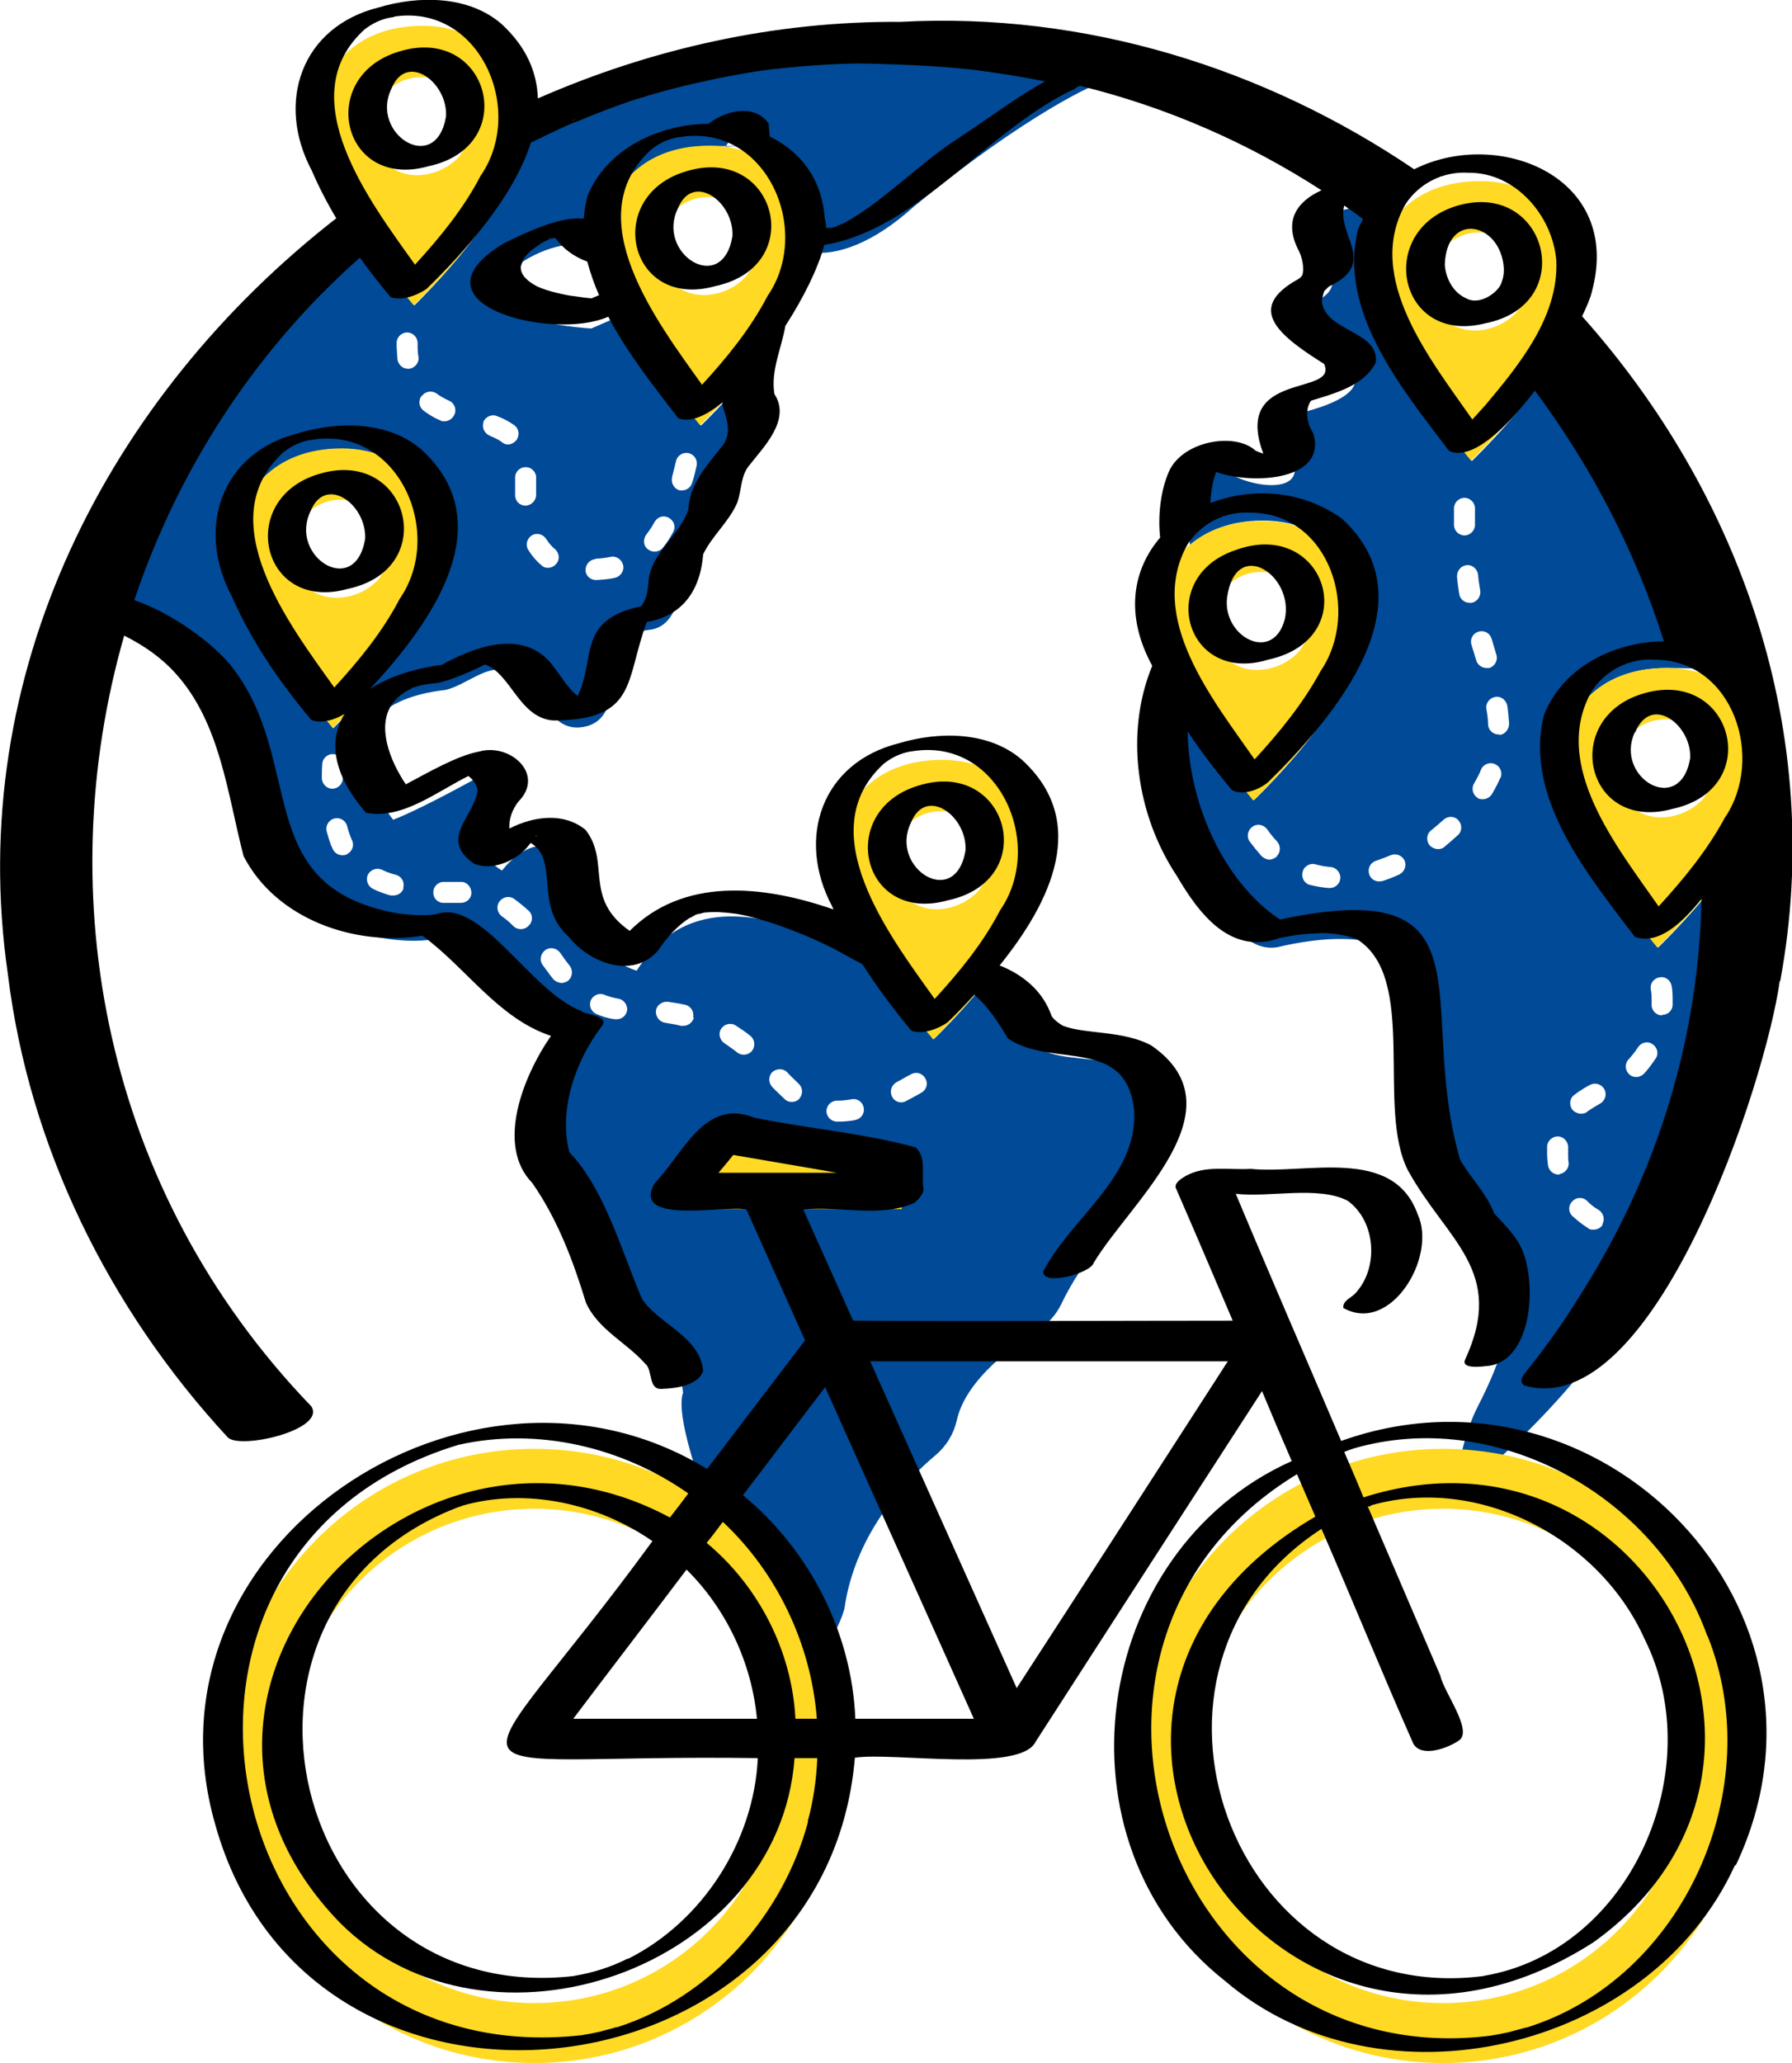
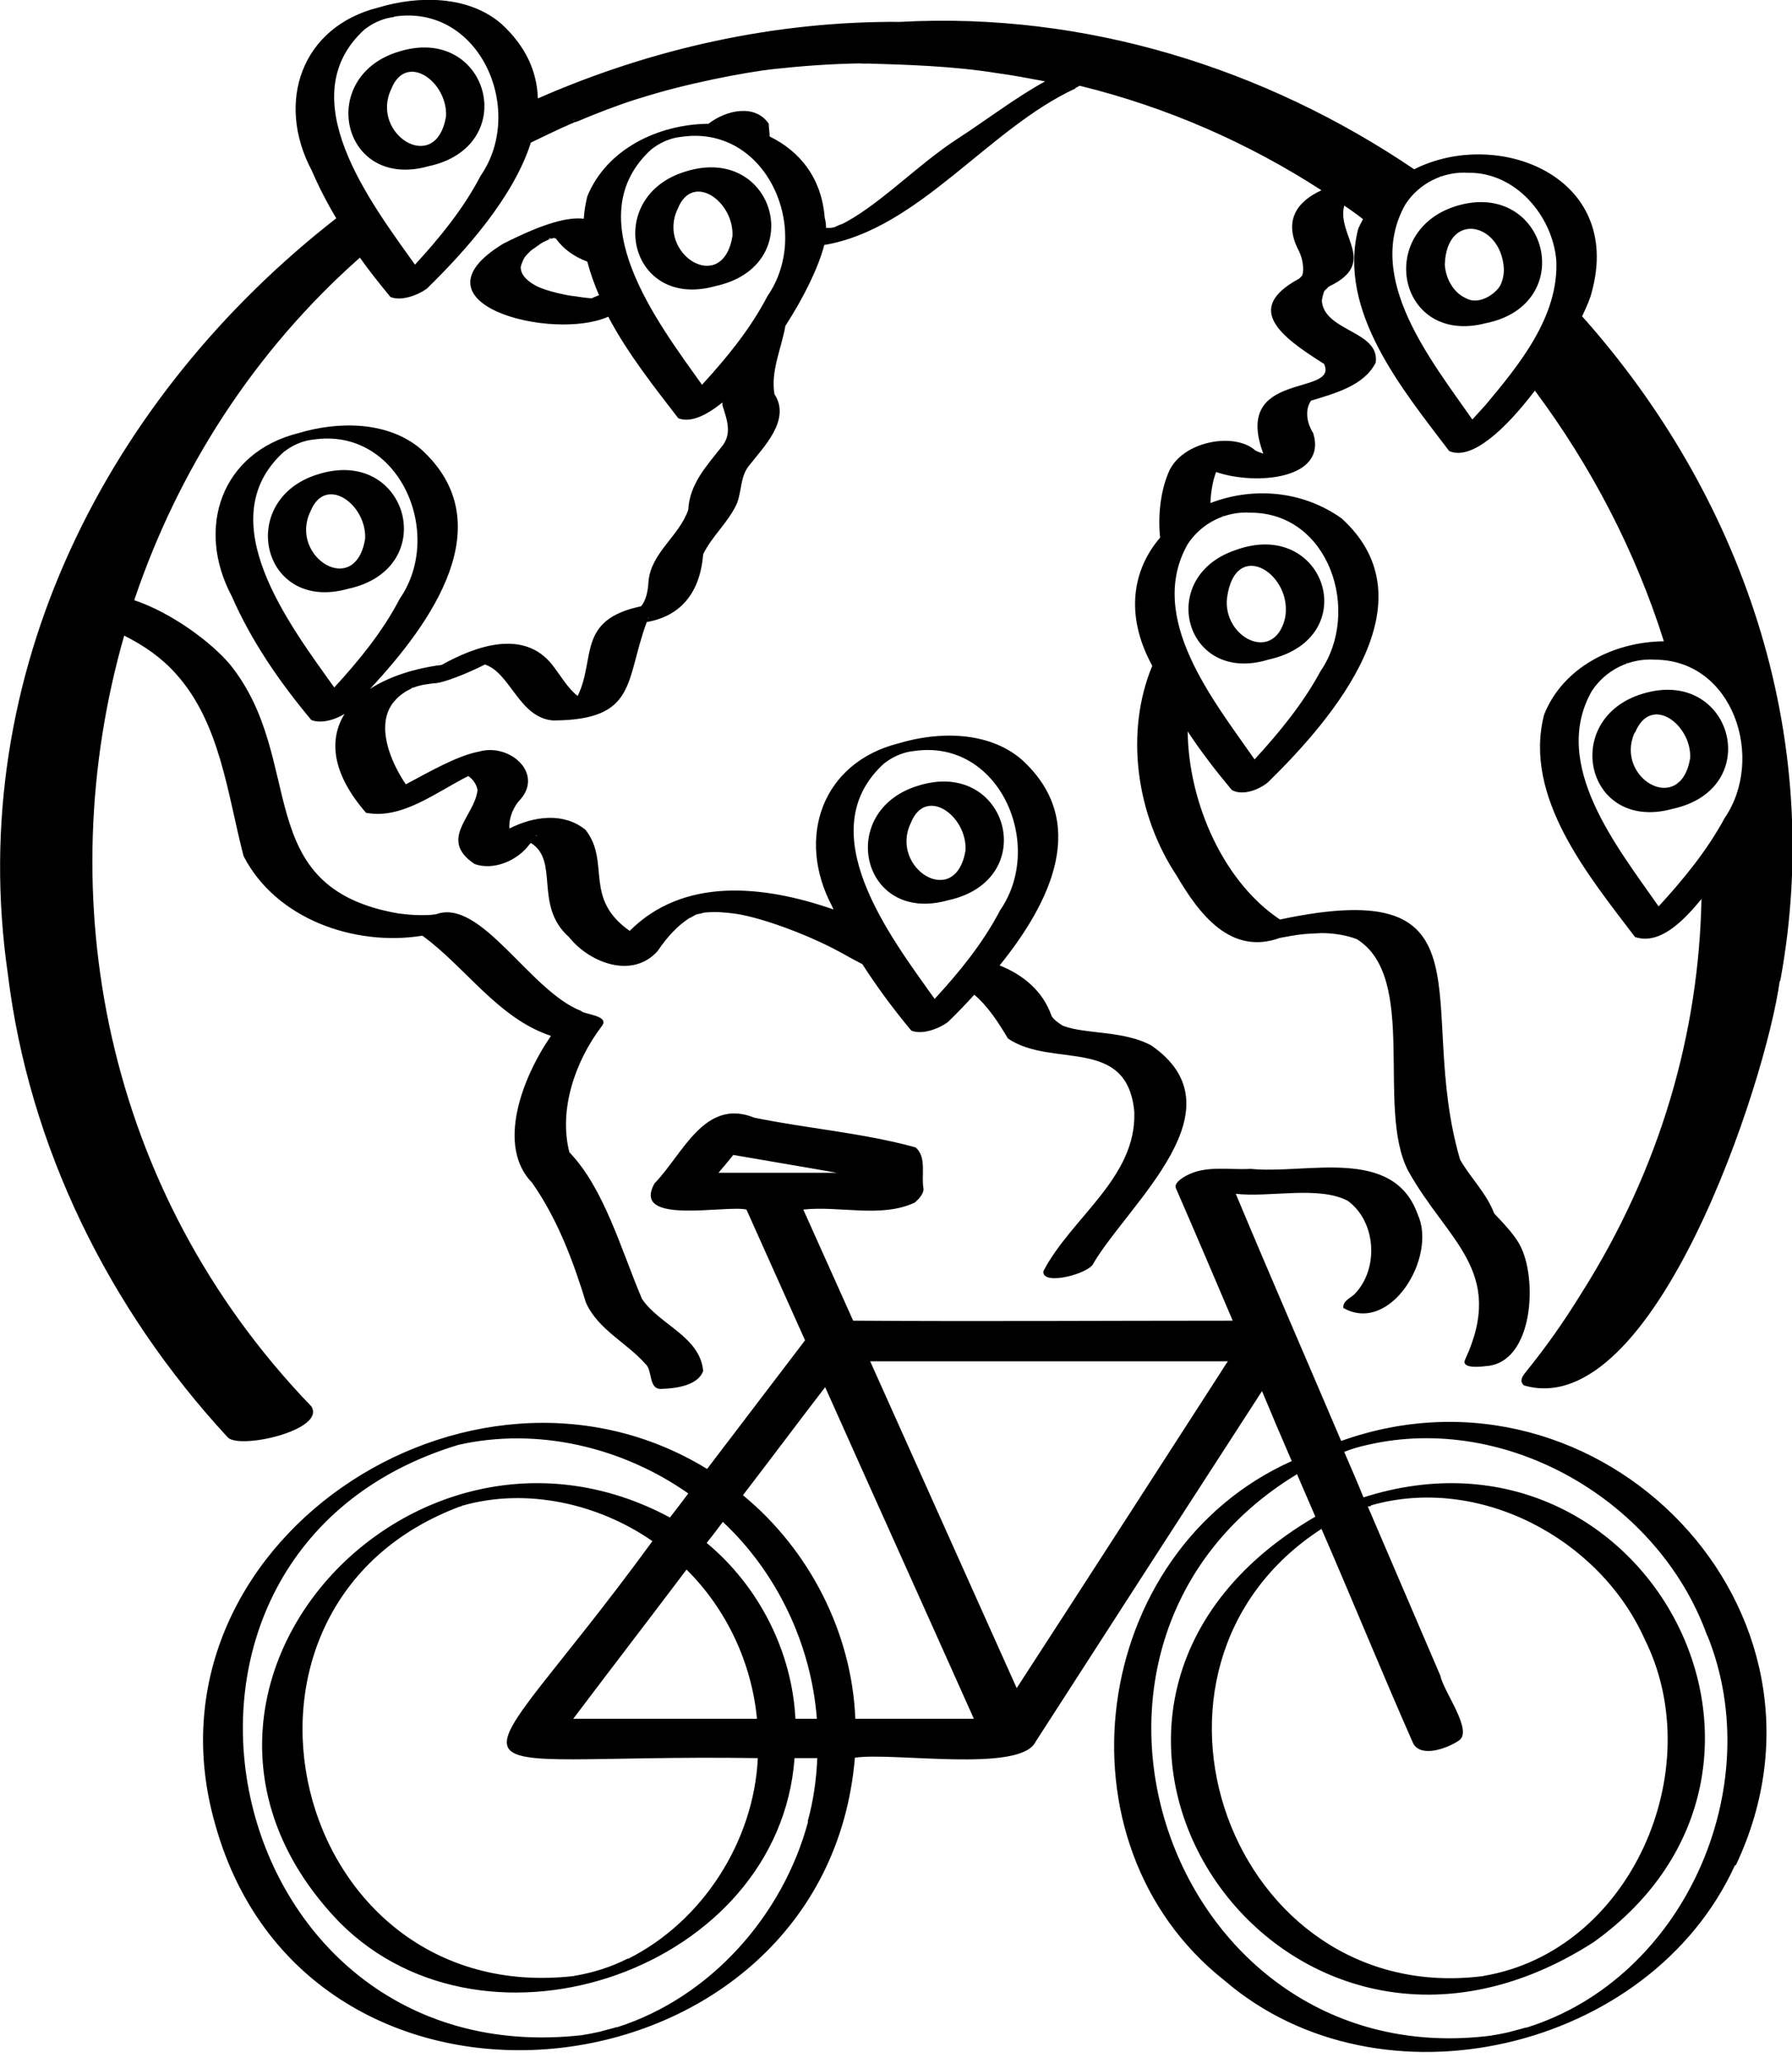
<svg xmlns="http://www.w3.org/2000/svg" id="Design" viewBox="0 0 409.8 471.6">
  <defs>
    <style>.cls-1{fill:#000;}.cls-1,.cls-2,.cls-3{stroke-width:0px;}.cls-2{fill:#004a97;}.cls-3{fill:#ffd923;}</style>
  </defs>
  <g id="_01">
-     <path class="cls-2" d="M235,236.5c-2-5-5.8-8.5-11-10.3-3.3,4-6.9,7.9-10.5,11.4-4-4.8-8.4-10.7-12.2-17-24.4-12.9-44.1-17.1-55.7,1.3-6.4-2-12.6-8.4-14-16.2,2.1-11.9-8.3-17.4-16.8-6.7-5.6-3.1-2.9-8.9,0-12.3,3.7-4.6-2.4-11-7.3-8-9,4.9-14.5,7.5-17.6,8.7-14.1-18.4-4.4-27.9,12.1-29.7,4.5-1.1,9.6-5.9,13.5-4.3,8.2,1.2,9.1,14.8,18.3,12.7,10.5-2.3,2.8-20.6,14.5-22.1,4.3-.3,6.7-4.5,6.8-8.9.1-6.6,9.4-11.9,9.6-19.3.2-6.5,12.4-12.1,7.5-20.1,0,0-1.4-2.9,2.1-14.2-4.2,5.6-9.1,11-14,15.8-5.8-6.9-12.5-16.4-16.8-25.7-2.9,1.1-5.7,2.4-8.3,3.5-41.9-3.2-9.3-22.7-1.6-18.6,1.9,2.1,4,3.7,6,4.8-.9-3.4-1.2-6.6-.9-9.5.8-7.4,7.2-18.4,23.7-18.4s2.4,0,3.5.2c2-3.5,3.7-2.8,5.6.1,0,.4,0,.9,0,1.3,9.6,3.8,13.2,13.4,13.8,19.2.1,1.1.1,2.3,0,3.5,6.3.8,14.5-2.2,23.6-10.4,26-21.4,42.3-28.6,43.5-28.6-7.8-1.8-15.7-3.2-23.9-4.1-7.4-.8-15-1.3-22.5-1.3-31.1,0-60.6,7.1-86.7,19.8-2.4,12.1-13.7,25.9-24.5,36.7-3.5-4.2-7.3-9.2-10.7-14.7-28.4,22.3-50.3,52.1-62.2,86.3,28.5,8.7,33.9,22.3,40.4,55.4,8.4,16.6,27.7,19.6,37.8,17.8,1.2-.4,2.5,0,3.4.7,14.5,11.8,17.4,19.3,30,23-9.1,11.6-9.6,25.4-7.8,30.2,4.8,5.4,6.2,8.1,13.4,24.3,1.3,15.5,16.6,15.7,17.1,25.6-3.9,10.5,26.8,82.8,36.9,49.4,2.5-18.1,15.4-30.6,20.8-35.1,2.5-2.1,4.2-4.9,4.9-8,2.1-9.6,13.6-17.5,18.4-20.5,2.4-1.5,4.3-3.6,5.5-6.1,10.1-21,29.4-29.3,21.9-47.8-7.2-12.9-25.4-4.3-29.4-13.8ZM153.7,109c.3-1.2.6-2.4.9-3.6.3-1.3,1.6-2.1,2.9-1.8,1.3.3,2.1,1.6,1.8,2.9-.3,1.3-.6,2.6-1,3.8-.3,1.1-1.3,1.8-2.3,1.8s-.4,0-.6,0c-1.3-.4-2-1.7-1.7-3ZM147.8,122.2c.7-.9,1.3-1.8,1.9-2.9.7-1.2,2.1-1.6,3.3-.9,1.2.7,1.6,2.1.9,3.3-.7,1.3-1.5,2.5-2.3,3.5-.5.6-1.2.9-1.9.9s-1-.2-1.5-.5c-1.1-.8-1.2-2.3-.4-3.4ZM136.2,127.7c1.2,0,2.4-.2,3.4-.4,1.3-.3,2.6.6,2.9,1.9.3,1.3-.6,2.6-1.9,2.9-1.3.3-2.7.4-4.3.5,0,0,0,0,0,0-1.3,0-2.4-1-2.4-2.3,0-1.3,1-2.4,2.3-2.5ZM124.9,123.2c.6.9,1.2,1.7,2,2.3,1,.9,1.2,2.4.3,3.4-.5.6-1.2.9-1.9.9s-1.1-.2-1.5-.6c-1.2-1-2.2-2.2-3-3.5-.7-1.1-.3-2.6.8-3.3,1.1-.7,2.6-.3,3.3.8ZM122.6,109.5v.4c0,.8,0,1.6,0,2.3s0,.6,0,.9c0,1.3-1,2.4-2.4,2.5,0,0,0,0,0,0-1.3,0-2.4-1-2.4-2.4,0-.3,0-.7,0-1.1,0-.8,0-1.7,0-2.6v-.4c0-1.3,1.2-2.4,2.5-2.3,1.3,0,2.4,1.2,2.3,2.5ZM110.5,96.5c.5-1.2,1.9-1.9,3.1-1.4,1.6.6,2.9,1.3,4,2.1,1.1.8,1.3,2.3.5,3.4-.5.6-1.2,1-1.9,1s-1-.2-1.4-.5c-.7-.6-1.7-1-2.8-1.5-1.2-.5-1.9-1.9-1.4-3.1ZM96.5,90.5c.8-1.1,2.3-1.3,3.4-.5.8.6,1.7,1.1,2.8,1.6,1.2.5,1.8,2,1.2,3.2-.4.9-1.3,1.5-2.2,1.5s-.6,0-1-.2c-1.5-.6-2.7-1.4-3.8-2.2-1.1-.8-1.3-2.3-.5-3.4ZM93.1,76c1.3,0,2.4,1.1,2.4,2.4s0,2.2.2,3.2c.2,1.3-.8,2.5-2.1,2.7,0,0-.2,0-.3,0-1.2,0-2.2-.9-2.4-2.1-.1-1.2-.2-2.5-.2-3.8s1.1-2.4,2.4-2.4ZM54.5,121c.8-7.4,7.2-18.4,23.7-18.4s21.1,13.5,21.9,20.9c1.4,13.3-11,30.3-23.9,43-10.2-12.2-23-32.2-21.6-45.5ZM73.6,177.9c0-1,0-2.1.1-3.2,0-1.3,1.2-2.4,2.5-2.3,1.3,0,2.4,1.2,2.3,2.5,0,1,0,2.1-.1,3,0,1.3-1.1,2.4-2.4,2.4s0,0,0,0c-1.3,0-2.4-1.1-2.4-2.5ZM79.3,195.3c-.3.2-.7.2-1,.2-.9,0-1.8-.5-2.2-1.4-.6-1.2-1-2.6-1.4-4.1-.3-1.3.5-2.6,1.8-2.9,1.3-.3,2.6.5,2.9,1.8.3,1.2.7,2.3,1.1,3.2.6,1.2,0,2.6-1.2,3.2ZM92.3,203c-.3,1.1-1.3,1.7-2.3,1.7s-.4,0-.7,0c-1.4-.4-2.8-.9-4-1.5-1.2-.6-1.7-2-1.2-3.2.6-1.2,2-1.7,3.2-1.2,1,.5,2.1.9,3.3,1.2,1.3.4,2,1.7,1.6,3ZM105.3,206.4s0,0-.1,0c-1.2,0-2.6,0-3.8,0-1.3,0-2.4-1.1-2.3-2.5,0-1.3,1.2-2.4,2.5-2.3,1.3,0,2.7,0,3.9,0,1.3,0,2.3,1.2,2.3,2.5,0,1.3-1.1,2.3-2.4,2.3ZM120.8,211.7c-.5.5-1.1.7-1.7.7s-1.2-.2-1.7-.7c-.9-.9-1.7-1.6-2.6-2.2-1.1-.8-1.4-2.3-.6-3.4.8-1.1,2.3-1.4,3.4-.6,1.1.8,2.2,1.7,3.3,2.7,1,.9,1,2.5,0,3.4ZM129.9,224.2c-.4.3-1,.5-1.5.5s-1.4-.3-1.9-.9c-.9-1.1-1.7-2.3-2.4-3.2-.8-1.1-.5-2.6.6-3.4s2.6-.5,3.4.6c.6.9,1.4,2,2.2,3,.8,1.1.6,2.6-.4,3.4ZM143.4,231c-.2,1.2-1.2,2-2.4,2s-.3,0-.4,0c-1.5-.2-2.9-.6-4.2-1.2-1.2-.5-1.8-1.9-1.3-3.1.5-1.2,1.9-1.8,3.1-1.3,1,.4,2.1.7,3.2.9,1.3.2,2.2,1.5,2,2.8ZM158.7,232.6c-.3,1.1-1.3,1.9-2.4,1.9s-.4,0-.6,0c-1.1-.3-2.4-.5-3.6-.7-1.3-.2-2.2-1.4-2.1-2.7s1.4-2.2,2.7-2.1c1.4.2,2.7.4,4,.7,1.3.3,2.1,1.6,1.8,2.9ZM172,240.2c-.5.6-1.2.9-1.9.9s-1.1-.2-1.5-.5c-1-.8-1.9-1.4-2.9-2.1-1.1-.7-1.5-2.2-.8-3.3.7-1.1,2.2-1.5,3.3-.8,1.1.7,2.3,1.5,3.4,2.4,1,.8,1.2,2.3.4,3.4ZM182.9,251.1c-.5.5-1.1.8-1.8.8s-1.2-.2-1.6-.6c-1.1-1-2.1-2-2.9-2.8-.9-1-.9-2.5,0-3.4,1-.9,2.5-.9,3.4,0,.7.8,1.7,1.7,2.6,2.6,1,.9,1.1,2.4.2,3.4ZM195.8,256c-1.4.3-2.8.4-4.1.4h-.3c-1.3,0-2.4-1.1-2.4-2.4,0-1.3,1.1-2.4,2.4-2.4h.2c1,0,2-.1,3.1-.3,1.3-.3,2.6.6,2.8,1.9.3,1.3-.6,2.6-1.9,2.8ZM210.7,249.8c-1.2.7-2.4,1.3-3.5,1.9-.4.2-.7.3-1.1.3-.9,0-1.7-.5-2.1-1.3-.6-1.2-.2-2.6,1-3.3,1-.5,2.1-1.2,3.3-1.8,1.2-.7,2.6-.3,3.3.9.7,1.2.3,2.6-.9,3.3ZM379.1,216.6c-10.2-12.2-23-32.2-21.6-45.5.8-7.4,7.2-18.4,23.7-18.4s10.1,1.6,13.5,4.1c-7-27.9-20.5-53.5-38.9-75-4.9,8.3-12.1,16.6-19.2,23.6-10.2-12.2-23-32.2-21.6-45.5.4-3.3,1.9-7.4,4.9-10.9-1-.7-2-1.4-3-2.1-4.5,0-8.9.5-11.5,1.8-9.4,5.8,5.9,15.2-4.2,20-1.7,1.1-3.8,2.4-3.7,5.1-.9,2.7,3.6,6.3,9.5,9.6,5.3,3.1,3.8,7.5-8.8,10.8-4.2.9-5.2,6.9-2.9,10,4.4,9.6-10.3,6.9-13.9,4-1.6-1.3-3.6-1.4-5.2-.3-3.1,2.3-4.6,9.7-4.1,16.7,3.8-3.2,9.2-5.6,16.7-5.6,16.5,0,22.1,13.5,22.9,20.9,1.4,13.3-12,30.3-24.9,43-6-7.1-12.9-17-17.3-26.5-6.8,17.2-1.7,39.2,14.5,57,2.2,2.6,5.5,3.8,8.7,3,6.3-1.5,27.2-5.4,30.2,7.3,4.5,14.3.2,39.8,8.1,49.9,3.2,3.3,4.6,6.4,5.9,9.1.8,1.7,6.9,5.2,8,14,.7,5.7-1.1,13.5-7,24.9-3.1,6.1-4.3,13.4-5.9,20.9,44-34.5,68.3-82.1,68.3-141.1s-.1-7.5-.3-11.2c-4.8,9.2-12.8,18.5-20.7,26.3ZM292,195.8c-.5.4-1.1.7-1.7.7s-1.3-.3-1.8-.8c-.9-1-1.8-2.1-2.7-3.3-.8-1.1-.5-2.6.6-3.4s2.6-.5,3.4.6c.7,1,1.4,1.9,2.2,2.7.9,1,.9,2.5,0,3.4ZM304,203c0,0-.1,0-.2,0-1.4-.1-2.9-.4-4.2-.7-1.3-.3-2.1-1.7-1.7-3,.3-1.3,1.7-2.1,3-1.7,1.1.3,2.2.5,3.4.6,1.3.1,2.3,1.3,2.2,2.6-.1,1.3-1.2,2.2-2.4,2.2ZM320,199.9c-1.3.6-2.6,1.1-3.8,1.5-.3,0-.5.1-.8.1-1,0-2-.6-2.3-1.7-.4-1.3.3-2.6,1.5-3,1.1-.4,2.3-.8,3.4-1.3,1.2-.5,2.6,0,3.2,1.2.5,1.2,0,2.6-1.2,3.2ZM332.5,116.2c0-1.3,1.1-2.4,2.4-2.4s0,0,0,0c1.3,0,2.4,1.1,2.4,2.4,0,.8,0,1.5,0,2.2,0,.6,0,1.1,0,1.6,0,1.3-1.1,2.4-2.4,2.4,0,0,0,0,0,0-1.3,0-2.4-1.1-2.4-2.4,0-.5,0-1.1,0-1.7,0-.7,0-1.5,0-2.2ZM333.4,190.9c-1,.9-2,1.8-3.1,2.7-.4.4-1,.5-1.5.5s-1.4-.3-1.9-.9c-.8-1-.7-2.6.4-3.4,1-.8,1.9-1.6,2.8-2.4,1-.9,2.5-.9,3.4.1.9,1,.9,2.5-.1,3.4ZM333.7,135.8c-.2-1.3-.4-2.6-.5-3.9-.1-1.3.8-2.5,2.1-2.7,1.3-.2,2.5.8,2.7,2.1.1,1.3.3,2.5.5,3.7.2,1.3-.7,2.6-2,2.8-.1,0-.3,0-.4,0-1.2,0-2.2-.8-2.4-2ZM338.1,144.4c1.3-.4,2.6.3,3,1.6l.3,1c.3.9.5,1.8.8,2.7.4,1.3-.4,2.6-1.6,3-.2,0-.5,0-.7,0-1,0-2-.7-2.3-1.7-.3-.9-.5-1.8-.8-2.6l-.3-1c-.4-1.3.3-2.6,1.6-3ZM343.1,177.8c-.5,1.2-1.2,2.5-1.9,3.7-.5.8-1.3,1.2-2.1,1.2s-.9-.1-1.2-.3c-1.1-.7-1.5-2.2-.8-3.3.6-1.1,1.2-2.1,1.6-3.2.5-1.2,2-1.8,3.2-1.2,1.2.5,1.8,2,1.2,3.2ZM342.9,167.9c0,0-.1,0-.2,0-1.3,0-2.3-1-2.4-2.2,0-1.3-.2-2.5-.4-3.7-.2-1.3.8-2.5,2.1-2.7,1.3-.2,2.5.8,2.7,2.1.2,1.3.3,2.6.4,4,0,1.3-.9,2.5-2.2,2.6ZM356.7,268.5c-.1,0-.2,0-.3,0-1.2,0-2.2-.9-2.4-2.1-.1-.8-.2-1.7-.2-2.5,0-.6,0-1.3,0-1.9.1-1.3,1.3-2.3,2.6-2.2,1.3.1,2.3,1.3,2.2,2.6,0,.5,0,1,0,1.4,0,.6,0,1.3.1,1.9.2,1.3-.8,2.5-2.1,2.7ZM366.5,280c-.5.7-1.2,1.1-2.1,1.1s-.9-.1-1.3-.4c-1.3-.8-2.4-1.7-3.5-2.7-1-.9-1-2.5,0-3.4.9-1,2.5-1,3.4,0,.8.8,1.7,1.5,2.6,2,1.1.7,1.5,2.2.8,3.3ZM365.9,252.3c-.9.5-1.9,1.1-2.9,1.8-.4.4-1,.5-1.5.5s-1.4-.3-1.9-.9c-.8-1-.7-2.6.4-3.4,1.3-1,2.5-1.7,3.6-2.3,1.2-.6,2.6-.2,3.3,1,.6,1.2.2,2.6-1,3.3ZM372.5,242.1c.8-.9,1.5-1.8,2.1-2.7.7-1.1,2.2-1.5,3.3-.7,1.1.7,1.5,2.2.7,3.3-.8,1.2-1.6,2.3-2.6,3.4-.5.5-1.1.8-1.8.8s-1.2-.2-1.6-.6c-1-.9-1.1-2.4-.2-3.4ZM379.5,284.3c-.7,0-1.4,0-2.1,0s-1.4,0-2,0c-1.3,0-2.3-1.2-2.3-2.6,0-1.3,1.2-2.3,2.6-2.3,1.1,0,2.3,0,3.6,0,1.3,0,2.5.9,2.5,2.3,0,1.3-.9,2.5-2.3,2.5ZM380,232.1s0,0,0,0c-1.3,0-2.4-1.2-2.3-2.5,0-.2,0-.4,0-.7,0-.9,0-1.8-.2-2.8-.2-1.3.7-2.5,2.1-2.7,1.3-.2,2.5.7,2.7,2.1.2,1.1.2,2.3.2,3.4s0,.6,0,.8c0,1.3-1.1,2.3-2.4,2.3Z" />
-     <path class="cls-3" d="M78.2,102.5c-16.5,0-22.9,11.1-23.7,18.4-1.4,13.3,11.4,33.3,21.6,45.5,12.9-12.7,26.3-29.7,24.9-43-.8-7.4-6.4-20.9-22.9-20.9ZM87,131.9c-3.7,4.7-11.7,6.6-16.5,2.5-8.7-7.4-1.8-21.8,9.2-20,7.8,1.3,12.2,11.2,7.2,17.5ZM288.7,119.1c-16.5,0-22.9,11.1-23.7,18.4-1.4,13.3,11.4,33.3,21.6,45.5,12.9-12.7,26.3-29.7,24.9-43-.8-7.4-6.4-20.9-22.9-20.9ZM297.5,148.4c-3.7,4.7-11.7,6.6-16.5,2.5-8.7-7.4-1.8-21.8,9.2-20,7.8,1.3,12.2,11.2,7.2,17.5ZM96.7,5.9c-16.5,0-22.9,11.1-23.7,18.4-1.4,13.3,11.4,33.3,21.6,45.5,12.9-12.7,26.3-29.7,24.9-43-.8-7.4-6.4-20.9-22.9-20.9ZM105.4,35.3c-3.7,4.7-11.7,6.6-16.5,2.5-8.7-7.4-1.8-21.8,9.2-20,7.8,1.3,12.2,11.2,7.2,17.5ZM215.5,173.7c-16.5,0-22.9,11.1-23.7,18.4-1.4,13.3,11.4,33.3,21.6,45.5,12.9-12.7,26.3-29.7,24.9-43-.8-7.4-6.4-20.9-22.9-20.9ZM224.2,203.1c-3.7,4.7-11.7,6.6-16.5,2.5-8.7-7.4-1.8-21.8,9.2-20,7.8,1.3,12.2,11.2,7.2,17.5ZM162.2,33.3c-16.5,0-22.9,11.1-23.7,18.4-1.4,13.3,11.4,33.3,21.6,45.5,12.9-12.7,26.3-29.7,24.9-43-.8-7.4-6.4-20.9-22.9-20.9ZM171,62.7c-3.7,4.7-11.7,6.6-16.5,2.5-8.7-7.4-1.8-21.8,9.2-20,7.8,1.3,12.2,11.2,7.2,17.5ZM404,173.6c-.8-7.4-6.4-20.9-22.9-20.9s-22.9,11.1-23.7,18.4c-1.4,13.3,11.4,33.3,21.6,45.5,12.9-12.7,26.3-29.7,24.9-43ZM389.9,182.1c-3.7,4.7-11.7,6.6-16.5,2.5-8.7-7.4-1.8-21.8,9.2-20,7.8,1.3,12.2,11.2,7.2,17.5ZM361.4,62.3c-.8-7.4-6.4-20.9-22.9-20.9s-22.9,11.1-23.7,18.4c-1.4,13.3,11.4,33.3,21.6,45.5,12.9-12.7,26.3-29.7,24.9-43ZM347.3,70.8c-3.7,4.7-11.7,6.6-16.5,2.5-8.7-7.4-1.8-21.8,9.2-20,7.8,1.3,12.2,11.2,7.2,17.5ZM330,331.2c-38.8,0-70.2,31.4-70.2,70.2s31.4,70.2,70.2,70.2,70.2-31.4,70.2-70.2-31.4-70.2-70.2-70.2ZM330,457.9c-31.2,0-56.5-25.3-56.5-56.5s25.3-56.5,56.5-56.5,56.5,25.3,56.5,56.5-25.3,56.5-56.5,56.5ZM122.2,331.2c-38.8,0-70.2,31.4-70.2,70.2s31.4,70.2,70.2,70.2,70.2-31.4,70.2-70.2-31.4-70.2-70.2-70.2ZM122.2,457.9c-31.2,0-56.5-25.3-56.5-56.5s25.3-56.5,56.5-56.5,56.5,25.3,56.5,56.5-25.3,56.5-56.5,56.5ZM205.8,269.8l.4,6.6h-50.8l11-13.3,39.4,6.7Z" />
    <path class="cls-1" d="M131.8,27.2s0,0,0,0c-.5.2-.8.3-.9.4.3-.1.6-.3.9-.4ZM245.6,20c0,0-.2.1-.3.2-.3.1-.7.4.3-.2ZM407,224.2c-3.1,22.9-28.7,101.2-58.5,92.5-1.1-1-.4-2,.3-2.9,4.7-5.8,8.8-11.6,12.8-18.1,18.2-28.7,26.9-59.7,27.5-90.2-4.5,5.5-9.7,10.5-15.2,8.7-10.7-14.1-25.6-32-20.8-50.8,4.3-10.9,16-16.7,27.4-16.8-6.5-20.6-16.6-40-29.5-57.3-6.7,8.8-14.5,16.1-19.6,13.8-10.7-14.1-25.6-32-20.8-50.8.3-.7.7-1.5,1.1-2.2-1.4-1.1-2.8-2.1-4.3-3.1-1.8,6.9,7.8,13-3.3,18.4-.2.1-.5.3-.5.4s0,0,0,0c-.3.3-.6.5-.8.8,0,.1-.6,1.7-.5,2.4.8,6.8,13.3,6.7,12.3,13.9-2.7,5.3-9.3,7-14.8,8.7-1.5,2.2-.9,5.2.5,7.4,3.3,10.6-13.2,12-22.2,8.9-.8,2.1-1.2,4.6-1.3,7.1,9.3-3.6,20.7-3.1,30,3.5,20.9,19-1.8,45.6-16.8,60.3-2,1.7-5.8,3.2-8.3,1.8-3.6-4.3-7-8.7-10.1-13.4.2,16.5,8.3,34.5,21.1,43,0,0,0,0,0,0,49.9-10.6,30.8,19.4,41.2,54.9,2.4,4.2,6,7.6,7.8,12.3,1.2,1.3,4.5,4.6,5.8,7.1,4.2,7.5,3.3,27.2-7.8,27.8-.8.1-5.5.7-4.7-1.4,9.5-20.4-4.1-27.2-13-43.3-7.4-14.3,2.4-44.1-11.7-52.9-2-.8-5-1.4-8.1-1.4,0,0,0,0,0,0-4.6.2-5.1.3-9.5,1.1-11.3,4.1-18.5-5.5-23.6-14.2-9.3-14-11.9-32.8-5.6-48,0,0,0,0,0,0-6.4-11.7-4.4-22.1,1.8-29.3-.6-5.6.3-11.5,2.2-15.5,3.4-6.7,15-8.6,19.6-4.4.6.3,1.2.5,1.8.7-7.2-19.2,17.3-13,13.9-20.5-10-6.3-18.3-12.6-5.9-19.4,0,0,.2-.1.3-.2.1-.1.3-.3.4-.4.7-.7.5-3.6-.5-5.7-3.8-7.1-.4-11.5,5.1-14-16.7-10.8-35.3-19-55.3-23.9-.4.2-.7.4-1.1.6,0,0,0,0,.2,0-19.9,9.1-35.9,32.2-57.5,35.8-1.4,5.3-4.7,12-8.9,18.5-.9,5.2-3.4,10.3-2.5,15.6,3.9,5.9-2.7,12.3-5.6,16.1-2.2,2.5-1.8,5.5-2.9,8.7-1.9,4.4-5.7,7.5-7.8,11.8-.8,10.1-6.4,14.4-12.9,15.5,0,0,0,0,0,0-5,13.5-2.1,22.4-21.4,22.5-7.8-.6-9.7-10.8-15.6-12.8-4.1,2.1-9.9,4.4-11.8,4.3-3.2.5-1.9.2-4.8,1,2-.5.3,0-.2.1,0,0,.1,0,.2-.1-.1,0-.2.1-.3.2,0,0,0,0,.1,0,0,0,0,0,0,0-.8.4-.7.3-.4.2-1.2.6-.8.4-2.1,1.3-.7.6-1.3,1.2-1.9,2-3.6,5.1-.6,12.9,3.1,18.4,5.1-2.7,11.8-6.6,16.8-7.5,7-2,15.2,5.2,8.9,11.5-1.3,1.7-2.2,4-2,6.1,5.7-2.9,12.5-3.7,17.4.3,5.8,7.4-.6,15.6,10.1,23.1,12.2-12.2,30.2-10.6,46.6-4.9-.1-.2-.2-.5-.3-.7-8.3-15.6-2.4-32.9,15.3-37.3,9-2.7,20.4-2.8,28,3.7,15.7,14.2,6.7,32.6-5,47.1,5.3,2.1,9.9,5.8,11.9,11.6.5.8,1.7,1.7,2.6,2.2,5.3,2,13.7,1,20.2,4.5,20.9,14.5-4.8,35.7-13.2,49.7-.7,2.4-11.9,5.4-11.5,1.9,6.4-12.3,21.3-21.3,20.8-36.4-1.6-17.5-18.8-9.9-28.9-16.8-2.2-3.7-4.6-7.4-7.7-10-2.1,2.3-4.1,4.4-6.1,6.3-2.1,1.5-5.8,2.9-8.3,1.9-4-4.8-7.8-9.9-11.2-15.2-2.4-1.2-4.7-2.6-6.7-3.6-6.6-3.4-16-6.9-22.1-7.9-3.1-.4-4.7-.5-7.2-.3-.3,0-1,.3-1.3.3-.6.2-1.1.4.2-.2-.3.1-.7.3-1,.4-.4.2-1.1.7-1.5.8-2.6,1.7-5,4.2-7.2,7.5-5.8,6.5-15.6,2.7-20.3-3.2-8.1-7.2-2.1-17.4-8.7-21.5,0,0-.2.2-.3.3-2.7,3.7-8.2,6.1-12.6,4.5-8.4-5.7.1-10.9.7-16.9-.2-1.3-1.1-2.5-2.1-3.2-7.4,3.7-15.2,10-23.4,8.4-7.9-9.1-8.5-16.8-4.9-22.6-2.1,1.3-5.3,2.3-7.6,1.4-7.2-8.6-13.7-18-18.2-28.3-8.3-15.6-2.4-32.9,15.3-37.3,9-2.7,20.4-2.8,28,3.7,18.6,16.9,2.5,39.6-11.7,54.8,4.3-2.8,10.1-4.7,16.4-5.5,7.7-4.3,18.8-8.3,25.3,0,1.9,2.4,3.4,5.2,5.8,7.1,4.2-8.5-.3-17.4,14.5-20.5,0,0,0,0,0,0,1.2-1.4,1.6-3.7,1.7-5.7.6-6.6,7.1-10.4,9.1-16.4.3-5.8,4.1-9.9,7.5-14.2,2.7-3.1,1.3-6.4.3-9.7,0-.2,0-.4,0-.6-3.8,3.1-7.4,4.7-10.1,3.6-5.3-6.9-11.6-14.8-16-23.2-12.8,5.7-46.5-3-24-16.7,9.5-4.8,14.8-6.1,18.4-5.7.1-1.7.4-3.4.8-5.1,4.4-10.8,16.2-16.5,27.7-16.6,4.3-3.3,10.8-4.5,13.8,0,0,.9.2,1.9.2,2.9,6.8,3.3,11.9,9.4,12.6,18.6.2.7.3,1.4.3,2.3.2,0,.3,0,.4,0,0,0,0,0,0,0,0,0,.1,0,.2,0,0,0,.2,0,.2,0,.2,0,.5,0,.8-.1.2,0,.5-.1.6-.2.8-.3,2.2-1.1.9-.3,8.6-4.1,17.6-13.7,27-19.8,6.5-4.2,13.1-9.3,20-13.1-3.7-.7-7.4-1.4-11.1-1.9-10-1.6-20.2-1.9-30.3-2.2,2.4.2-.5,0-1.1,0-6.6.1-13.2.6-19.7,1.3-6.2.7-20.2,3.3-30.9,6.8,3.6-1.1.5-.2-.4.1-4.7,1.5-9.3,3.3-13.8,5.2.1,0,.3-.1.5-.2-.2,0-.3.1-.5.2,0,0-.1,0-.2,0-.5.2-1.3.6-.7.3-3.2,1.4-6.3,2.9-9.4,4.4-4,12.6-15.2,25-23.8,33.4-2.1,1.5-5.8,2.9-8.3,1.9-2.4-2.9-4.8-5.9-7-9-24.2,21.4-41.6,48.6-51.6,78.3,8.6,2.9,17.6,9.6,21.9,14.7,17.7,22,4.3,50.9,38.4,56.9,1.7.2,3.4.4,5.1.4,0,0-.1,0-.2,0,.1,0,.2,0,.4,0,.3,0,.3,0,.3,0,2.1,0,2-.1,3.1-.2,10.3-3.8,21.5,17.6,33.2,22.1.5.8,6.7,1,4.7,3.5-6,7.9-9.9,19-7.4,28.8,8,8.3,11.9,22.5,16.6,33.5,3.9,5.9,13.3,8.6,14,16.5-1.2,3.4-6.4,4-9.5,4.1-3.1.2-2-4.3-3.7-5.7-4.3-4.9-10.8-7.8-13.6-14-2.9-9.5-6.5-19.1-12.3-27.4-8.3-8.5-2.2-24.2,4.3-33.6-12.1-4-19.4-15.6-29.4-22.9-15.5,2.5-33.5-3.8-40.9-18.2-3.7-14.2-5.3-30.4-15.5-41.7-3.3-3.7-7.4-6.5-11.8-8.7-17,59.3-4.8,126.8,42.8,176.2,3.4,5.4-16.3,9.9-19.1,7.1C24.8,299.1,6.6,262,1.8,222.7-8.2,153.8,24.9,90.4,76.9,49.9c-2.1-3.5-4-7.2-5.6-10.9-8.3-15.6-2.4-32.9,15.3-37.3,9-2.7,20.4-2.8,28,3.7,5.8,5.3,8.2,11.1,8.4,17.1,26-11.4,54.2-17.7,82.9-17.5,42.3-2.3,83.4,10.6,117.5,33.7,19-9.6,47.9,1.5,40.6,28.1-.3,1.3-1.1,3.2-2.2,5.5,36.2,40.6,55.8,95.3,45.3,152ZM90.1,3.9c-2.1.2-4.3,1.1-6,2.3,0,0-.7.5-.7.5-17.1,15.5,1.3,39.5,11.5,53.8,5.7-6.2,11.1-12.8,15-20.3,10.4-15-.2-39.4-19.8-36.4ZM76.4,157.2c5.7-6.2,11.1-12.8,15-20.3,10.4-15-.2-39.4-19.8-36.4-2.1.2-4.3,1.1-6,2.3,0,0-.7.5-.7.5-17.1,15.5,1.3,39.5,11.5,53.8ZM213.7,228.4c5.7-6.2,11.1-12.8,15-20.3,10.4-15-.2-39.4-19.8-36.4-2.1.2-4.3,1.1-6,2.3,0,0-.7.5-.7.5-17.1,15.5,1.3,39.5,11.5,53.8ZM122.5,191.1s0,0-.1,0c.3,0,.6-.2.2-.1,0,0,0,0-.1,0ZM122.4,191.2s0,0,0,0c0,0,0,0,0,0,0,0,0,0,0,0,0,0,0,0,0,0ZM122.3,191.2s0,0,0,0c0,0,0,0,0,0,0,0,0,0,0,0,0,0,0,0,0,0ZM100.6,151.4s-.1,0-.5.3c0,0,0,0,0,0,.1,0,.3-.2.4-.2ZM134.4,159.6c0,0,0,0-.1,0,0,0,0,0,0,0,0,0,.1,0,.2,0ZM145.9,138.3c-.2.1-.3.1,0,0,0,0,0,0,0,0,0,0,0,0,0,0ZM148.5,141.1c0,0-.2.1-.3.2,0,0,0,0-.1.1,0,0,0,0,0,0,.1,0,.3-.2.5-.4ZM127,54.4s0,0,.1,0c.2,0,.1,0-.1,0ZM126.7,54.3s0,0,0,0c.4,0,.2,0,0,0ZM126.4,54.4s0,0,0,0c0,0,0,0,0,0,0,0,0,0,0,0ZM126.2,54.5c0,0-.2,0-.3,0,0,0,.2,0,.4,0,0,0,0,0,0,0,0,0,0,0,0,0,0,0,0,0,0,0,0,0,0,0,0,0,0,0,0,0,0,0,0,0,0,0,0,0,0,0-.1,0-.2,0,0,0-.2,0-.3,0,0,0,.1,0,.2,0ZM125.5,54.7c.2,0,.3-.1,0,0,0,0,0,0,0,0,.1,0,.4-.1.7-.2-.2,0-.3,0-.4,0-.2,0-.3,0-.3.1ZM137,67.5c-1.1-2.5-2-5.1-2.7-7.7-3-1.1-5.5-2.9-7.2-5.3-.1,0-.3,0-.4-.1,0,0,0,0,0,0,0,0,0,0,0,0,0,0,0,0,0,0,0,0,0,0,0,0,0,0,0,0,0,0,0,0,0,0,0,0,0,0,0,0,0,0,0,0,0,0-.1,0,0,0,0,0,0,0,0,0,0,0,0,0,0,0,0,0,0,0-.4.1-.8.3-1.2.4-2,.9-1.4.7-3.3,2,0,0,0,0-.3.2,0,0,0,0,0,0,0,0-.1,0-.2.1,0,0,0,0,0,0-1.5,1.5-1.8,1.6-2.5,3.8-.2,2.1,2,3.7,3.8,4.6,2.3,1.1,7,2.1,8.4,2.2,1.3.2,2.7.4,4,.5.6-.3,1.2-.5,1.9-.8ZM160.5,88c5.7-6.2,11.1-12.8,15-20.3,10.4-15-.2-39.4-19.8-36.4-2.1.2-4.3,1.1-6,2.3,0,0-.7.5-.7.5-17.1,15.5,1.3,39.5,11.5,53.8ZM191.1,51c0,0-.1,0-.2,0,0,0,0,0,0,0,0,0,0,0,.2,0ZM292.6,210.1c.6.1.3,0,0,0h0ZM271.6,124.4c-9.5,16.8,5.9,35.7,15.3,49.2,5.7-6.2,11.1-12.8,15.1-20.2,9.3-13.6,2-36.1-15.9-36.2-5.7-.4-11.3,2.3-14.5,7.2ZM279.5,118s.2,0,.4-.1c-.1,0-.3,0-.4.1ZM280,103.9s0,0,0,0c0,0,0,0,0,0ZM292.7,104.4s0,0,0,0c0,0,0,0,0,0,0,0,0,0,0,0ZM293.1,104.4s0,0-.1,0c.1,0,.1,0,.1,0ZM329.3,40.4s.2,0,.4-.1c-.1,0-.3,0-.4.1ZM355.9,59.5c-.9-10.3-9.4-20.1-20-20-5.7-.4-11.3,2.3-14.5,7.2-9.5,16.8,5.9,35.7,15.3,49.2,1-1.1,2-2.2,3-3.3,7.8-9.3,16.8-20.3,16.2-33.1ZM371.9,151.6s.2,0,.4-.1c-.1,0-.3,0-.4.1ZM394.4,187c9.3-13.6,2-36.1-15.9-36.2-5.7-.4-11.3,2.3-14.5,7.2-9.5,16.8,5.9,35.7,15.3,49.2,5.7-6.2,11.1-12.8,15.1-20.2ZM121.9,56.9c0,0-.2.1-.3.2,0,0,0,0-.1.1.2,0,.4-.3.4-.3ZM126.7,54.4c0,0-.1,0-.2,0,0,0,0,0,0,0,0,0,0,0-.2,0,.2,0,.3,0,.4,0,0,0,0,0,0,0ZM126.4,54.4s0,0,0,0c0,0,0,0-.1,0,0,0,0,0,0,0,0,0,0,0,0,0,0,0,0,0,0,0ZM96.4,208.6c0,0,.2,0,.3,0,0,0-.2,0-.4,0,0,0,0,0,0,0,0,0,0,0,0,0ZM335.3,68.2c.2,0,.5.1,0,0h0ZM216.8,205.8c-19.9,5.6-25.7-20.5-6.8-26.2,20.5-6.4,28.2,21.6,6.8,26.2ZM220.8,194.4c.4-7.9-9.1-14.8-12.5-6.3-5,10.3,10.2,20,12.5,6.3ZM79.6,134.6c-19.9,5.6-25.7-20.5-6.8-26.2,20.5-6.4,28.2,21.6,6.8,26.2ZM71,116.9c-5,10.3,10.2,20,12.5,6.3.4-7.9-9.1-14.8-12.5-6.3ZM163.6,65.4c-19.9,5.6-25.7-20.5-6.8-26.2,20.5-6.4,28.2,21.6,6.8,26.2ZM155,47.7c-5,10.3,10.2,20,12.5,6.3.4-7.9-9.1-14.8-12.5-6.3ZM282.4,125.8c20.7-7.7,29.7,20.2,7.6,25-19,5.8-25.7-18.8-7.6-25ZM285.2,146c0,0-.2,0,0,0h0ZM285.3,129s0,0,0,0c0,0,0,0,0,0ZM280.5,137.1s0,0,0,0c0,0,0-.3,0,0ZM293.8,141.6c2.3-10.1-11.3-19.1-13.2-4.9-1,8.9,10.5,15,13.2,4.9ZM383.9,178.7s0,0-.2.2c.1,0,.2-.1.2-.2ZM382.5,184.9c-19.9,5.5-25.7-20.6-6.9-26.3,20.5-6.3,28.2,21.7,6.9,26.3ZM376.6,178.8c.3.3.1,0,0,0h0ZM380.3,180.1c-.2,0-.3,0,0,0h0ZM373.8,167.4s0,0,0,.1c0,0,0,0,0,0-4.6,10.3,10.4,19.2,12.7,5.9.5-7.5-8.9-15-12.6-5.9ZM98,38c-19.9,5.6-25.7-20.5-6.8-26.2,20.5-6.4,28.2,21.6,6.8,26.2ZM89.5,20.3c-5,10.3,10.2,20,12.5,6.3.4-7.9-9.1-14.8-12.5-6.3ZM339.7,73.9c-19.9,5.1-25.3-21-6.7-26.8,20.7-6.3,28.3,22.5,6.7,26.8ZM335.6,52.1s0,0,0,0c0,0,0,0,0,0,0,0,0,0,0,0ZM343.9,61.3c-.7-10.5-13.1-13.1-13.5-.8.2,3.1,1.9,6.4,4.9,7.7,0,0,0,0,0,0,3.2,1.8,7.6-1.6,8.1-3.7.3-.8.5-1.7.5-2.6,0-.2,0-.4,0-.6ZM341.1,465.3c0,0-.1,0-.2,0,0,0,0,0,.2,0ZM348.9,463.5s0,0,0,0c0,0,0,0,0,0,0,0,0,0,0,0ZM396.7,426.5c-19.4,42.4-81,56.8-116.6,26.3-40-31.5-30.9-98.1,15.3-118.8-2.3-5.3-4.6-10.7-6.8-16-17.3,26.7-34.6,53.5-51.8,80.2-3.5,7.1-32.4,2.3-41.3,3.6-6.6,78.9-124.7,93-146.3,15.2-18.3-63.8,58.2-114.5,112.5-81.2,7.5-9.8,14.9-19.6,22.4-29.4-4.5-10-8.9-19.9-13.4-29.9-4.8-1.1-26.5,3.7-21-6,6.5-6.7,11.4-19.6,22.8-15,12.2,2.5,25,3.5,36.9,6.8,2.6,2.3,1.2,6.4,1.8,9.5,0,1.2-1.2,2.4-2,3.1-7.6,3.6-17.2.7-25.5,1.6,3.8,8.5,7.6,16.9,11.4,25.4,28.9.2,57.9,0,86.8,0-4.3-10.1-8.6-20.2-13-30.3-.5-1.2,1.6-2.4,2.3-2.8,4.5-2.5,9.9-1.3,14.8-1.6,12.7,1.3,32.6-5.3,38.2,10.4,4.5,9.7-6.2,27.5-17,21.4-.2-1.6,1.7-2.3,2.6-3.2,5.6-5.8,4.9-16.6-1.6-21.3-6.7-3.5-17.9-.7-25.6-1.6,7.9,18.9,16.1,37.7,24.1,56.5,59.4-21.2,117.7,38.8,90.3,96.9ZM304.3,273.1c0,0,.5,0,0,0h0ZM167.7,264c-1.1,1.4-2.2,2.7-3.4,4.1h27.1c-7.9-1.4-15.8-2.7-23.8-4.1ZM186.8,392.9c-1.3-17-9.1-33.4-21.5-45-1.2,1.6-2.4,3.2-3.7,4.8,11.9,9.9,19.5,24.7,20.3,40.2h4.8ZM143.6,447.8c17-8.5,28.8-26.8,29.7-45.9-76.3-1.1-68.2,10.8-24.1-49.6-12.4-8.6-28.8-12.3-43.5-8.1,0,0,0,0,0,0-61.9,22.6-39.6,115.1,25.7,107.5,0,0-.2,0-.2,0,4.3-.7,8.5-2,12.4-4ZM173.1,392.9c-1.2-12.8-7-25.1-16.1-34.1-8.6,11.4-17.3,22.7-25.9,34.1,14,0,28,0,42.1,0ZM105.2,330.2c0,0-.2,0-.2,0,.2,0,.6-.2.2,0ZM184.7,416.4c1.3-4.7,2-9.6,2.2-14.5h-5.2c-3.5,48.2-70.3,71.4-104,37.6-50.2-51.8,15.9-124.6,75.5-92.6,1.4-1.8,2.8-3.6,4.2-5.5-15.1-10.6-34.5-15.2-52.6-11.1-81.1,24.6-55.4,144.6,28.6,134.9,0,0-.1,0-.2,0,1.4-.2,2.8-.5,4.2-.8-.4.1-.5.2-.4.1,1.3-.4,2.7-.7,4-1.1-.6.2-.3,0,.2,0,0,0,0,0,0,0,21.3-6.8,37.9-25.6,43.6-47ZM220.7,392.9h2c-11.3-25.3-22.7-50.5-34-75.8-6.3,8.2-12.5,16.5-18.8,24.7,15.2,12.5,24.9,31.4,25.7,51.1h25.1ZM279.1,313.8c.6-.9,1.1-1.8,1.7-2.6-27.3,0-54.5,0-81.8,0,11.2,24.9,22.3,49.8,33.5,74.7,15.6-24,31.1-48.1,46.6-72.1ZM313,330.2c0,0-.2,0-.2,0,.2,0,.6-.2.2,0ZM313.5,344.2s0,0,0,0c-.3,0-.5.2-.7.2,5.5,12.9,11.1,25.8,16.6,38.7.7,3.6,7.6,12.6,4.2,14.8-2.5,1.7-8.5,4-10.4.7-7.2-16.3-13.9-32.8-21-49.1-48.9,31.7-20.8,109.8,37.2,102.2,0,0-.2,0-.2,0,33.7-5.6,51.8-47.2,36.9-77-10.3-23-37.8-37.6-62.5-30.6ZM390.4,373.9c-11-30.7-45.7-51-77.7-43.6-1.8.4-3.6.9-5.3,1.6,1.5,3.5,3,6.9,4.4,10.4,64.5-20.6,108.3,61.9,52.6,101.7-72.2,46.3-138.6-53.6-63.6-97.3-1.4-3.2-2.8-6.5-4.2-9.7-63.6,38.6-29.2,137.9,44.7,128.3,0,0-.1,0-.2,0,1.4-.2,2.8-.5,4.2-.8-.4.1-.5.2-.4.1,1.3-.4,2.7-.7,4-1.1-.6.2-.3,0,.2,0,0,0,0,0,0,0,36-11.2,55.3-54.9,41.4-89.5ZM313.2,344.3c-.2.1,0,.2.3-.1,0,0-.2,0-.3.1ZM339,451.8c-.4,0-.2,0,0,0h0ZM141.1,463.5s0,0,0,0c0,0,0,0,0,0,0,0,0,0,0,0ZM133.1,465.3c0,0,.1,0,.2,0-.2,0-.2,0-.2,0ZM131.2,451.8c-.4,0-.2,0,0,0h0ZM105.7,344.2c0,0-.2,0-.3.1-.2.1,0,.2.3-.1Z" />
  </g>
</svg>